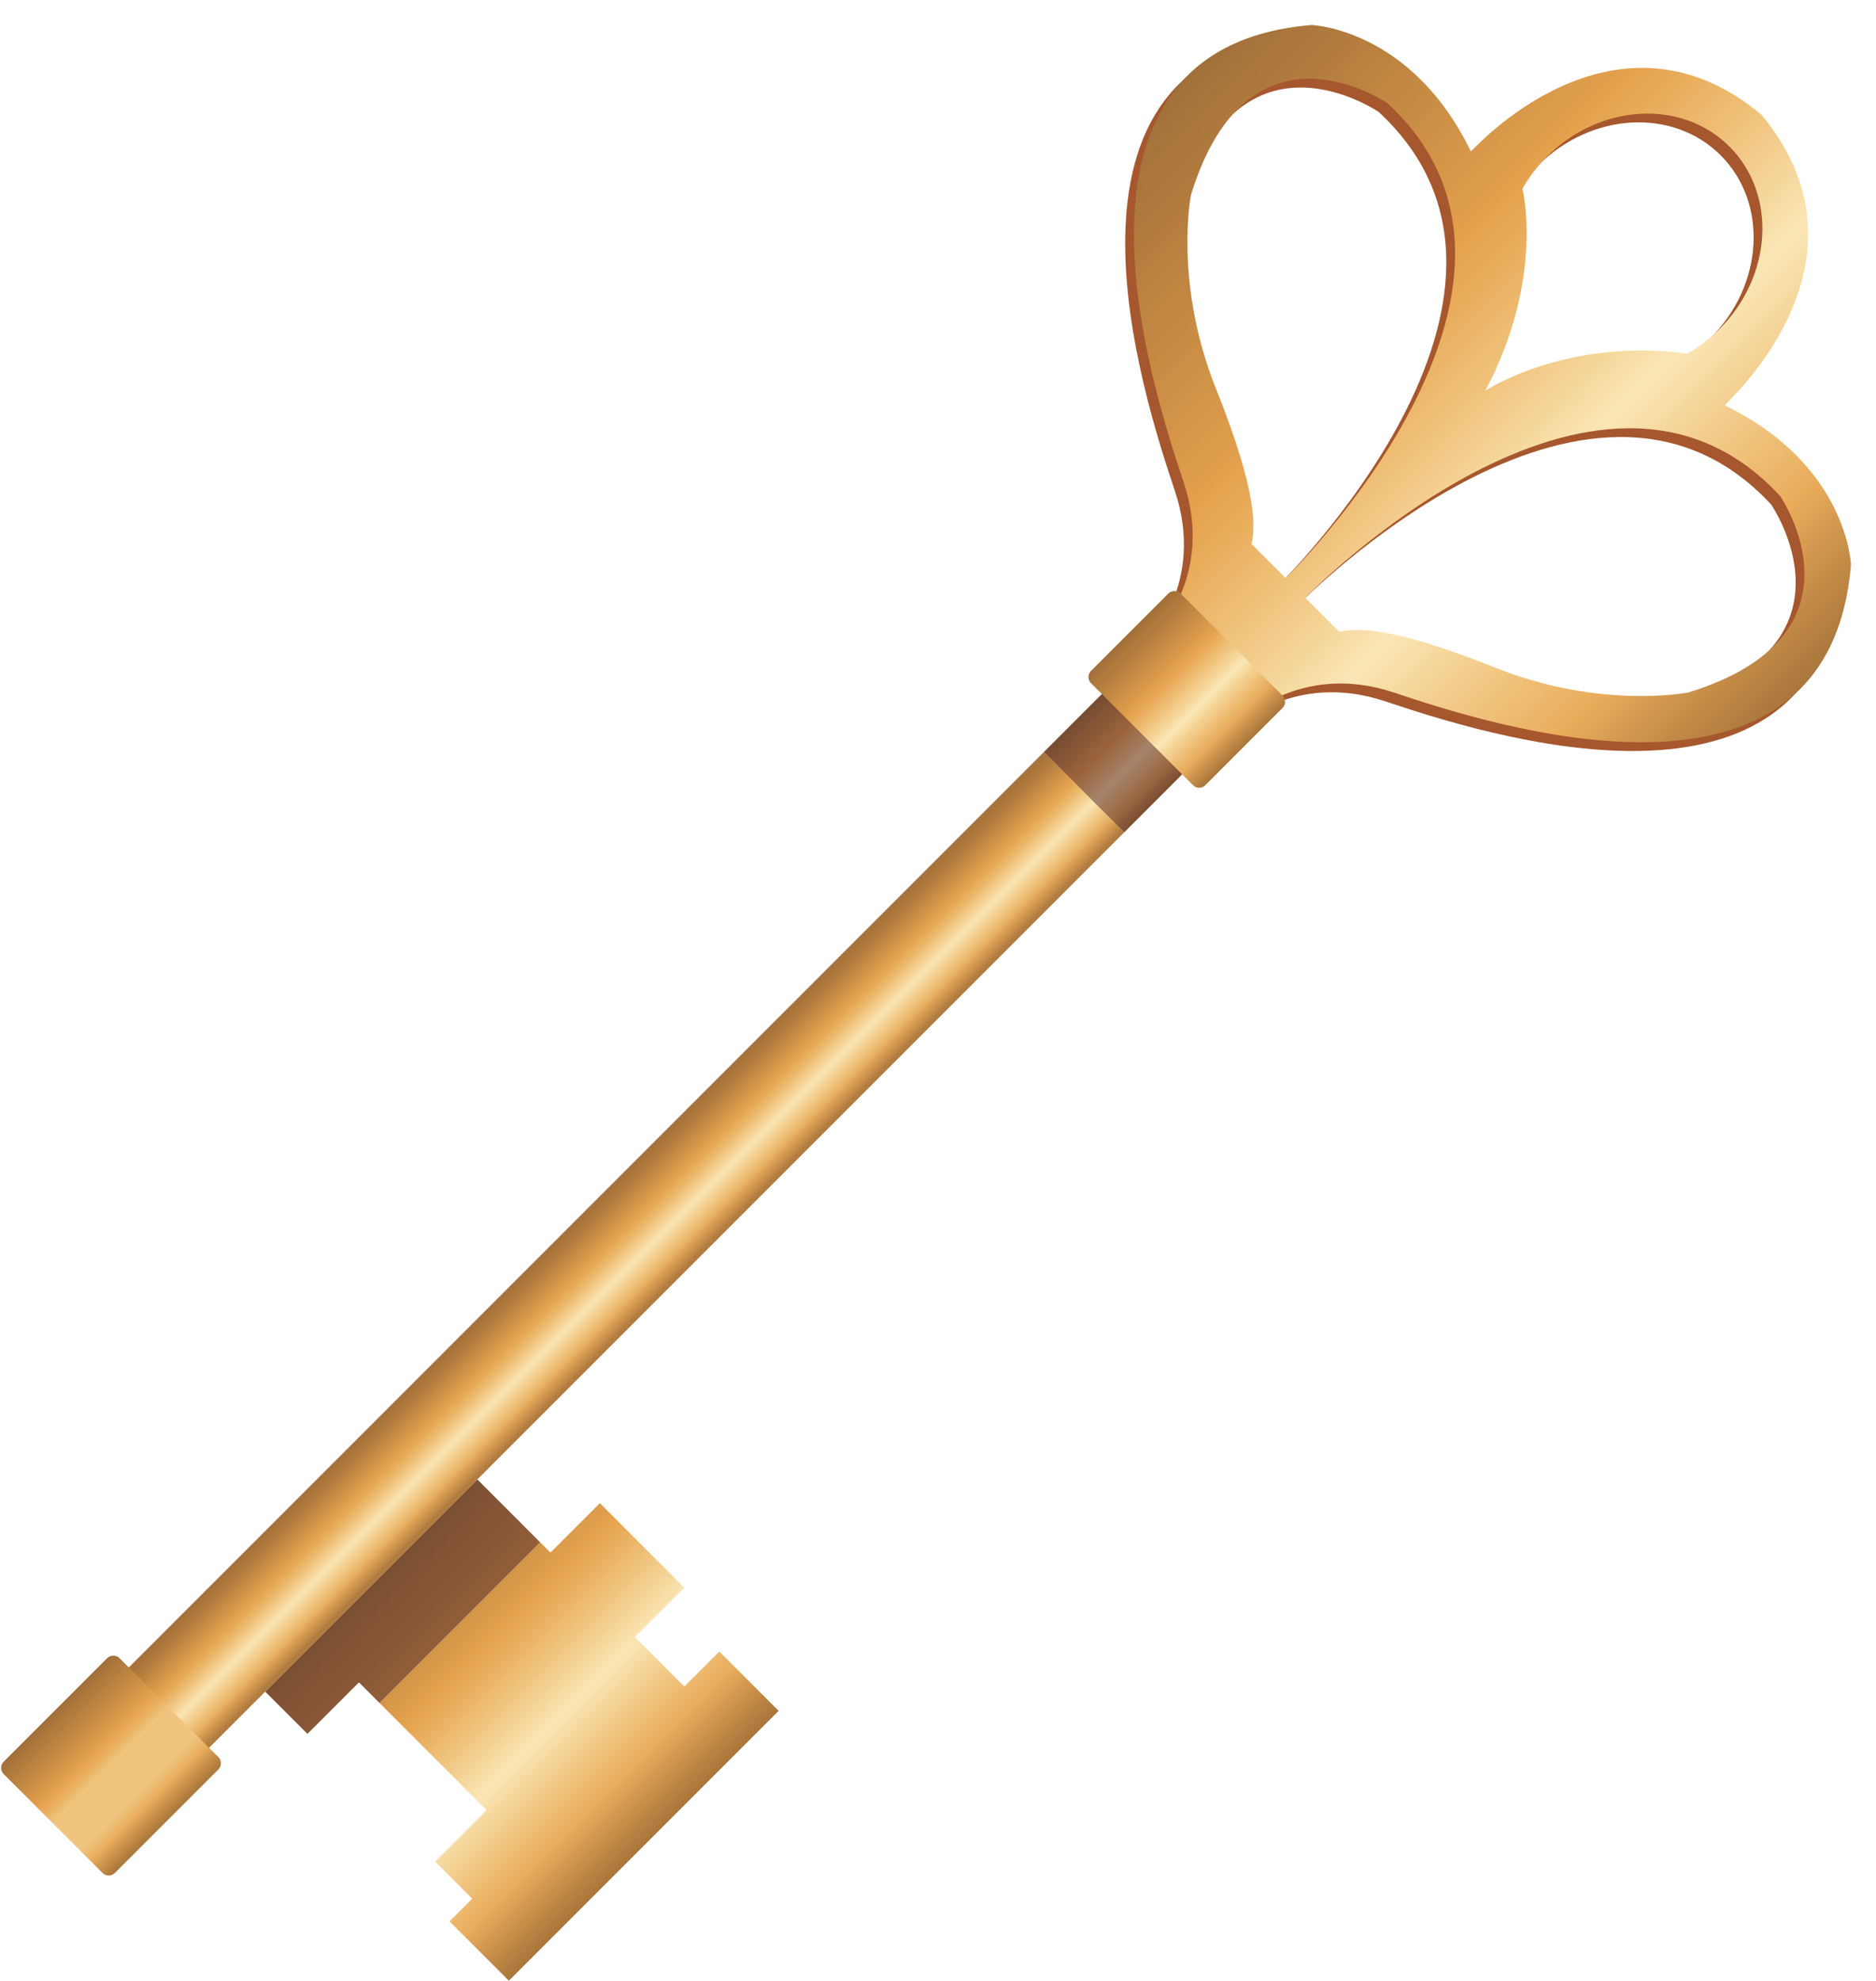
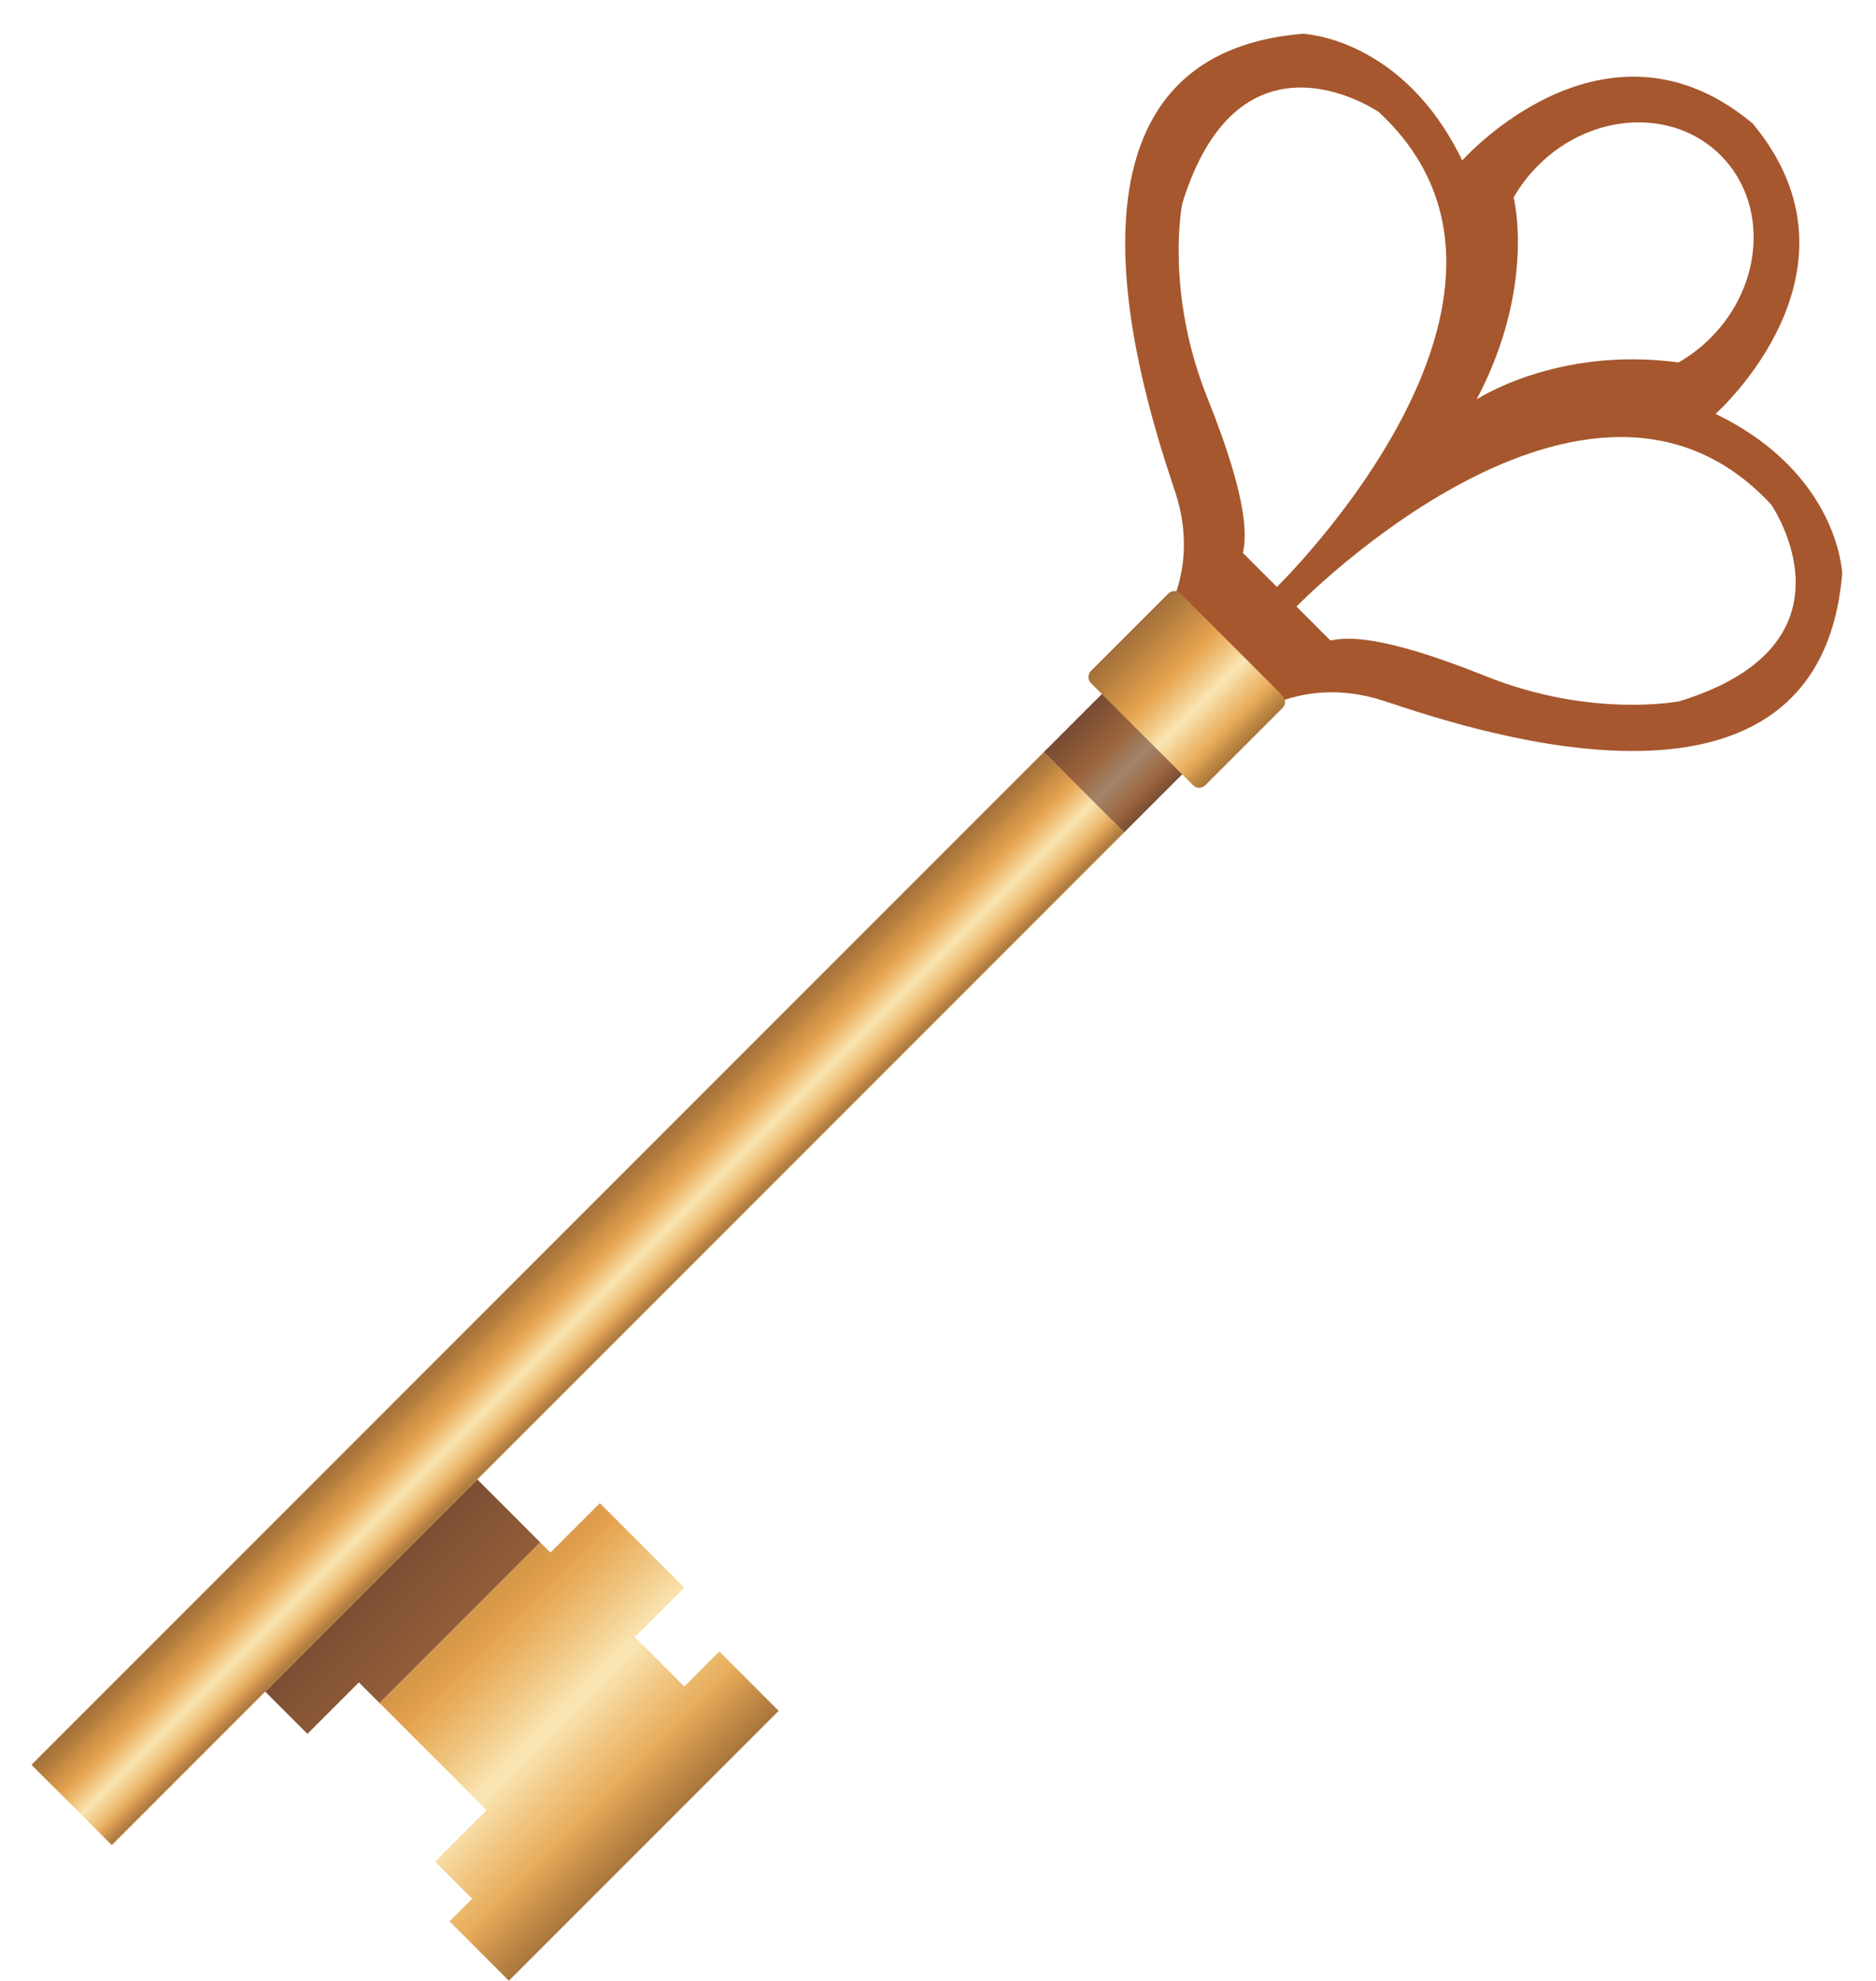
<svg xmlns="http://www.w3.org/2000/svg" xmlns:xlink="http://www.w3.org/1999/xlink" height="339.2" preserveAspectRatio="xMidYMid meet" version="1.0" viewBox="54.0 40.9 321.3 339.2" width="321.3" zoomAndPan="magnify">
  <defs>
    <clipPath id="a">
      <path d="M 248 45 L 372 45 L 372 168 L 248 168 Z M 248 45" />
    </clipPath>
    <clipPath id="b">
      <path d="M 343.16 159.453 C 343.16 159.453 328.156 162.461 309.906 155.141 C 291.656 147.824 286.012 148.531 283.367 149.059 L 277.547 143.242 C 277.547 143.242 327.453 91.922 358.848 125.781 C 358.848 125.781 375.27 149.566 343.16 159.453 Z M 314.742 73.211 C 315.852 71.262 317.25 69.41 318.934 67.727 C 328.047 58.613 342.047 57.836 350.199 65.992 C 358.355 74.148 357.578 88.148 348.469 97.258 C 346.781 98.941 344.93 100.34 342.98 101.449 C 322.18 98.641 308.402 107.789 308.402 107.789 C 318.633 88.391 314.742 73.211 314.742 73.211 Z M 274.191 139.887 L 268.371 134.066 C 268.898 131.422 269.605 125.777 262.289 107.527 C 254.973 89.277 257.977 74.27 257.977 74.27 C 267.863 42.164 291.648 58.586 291.648 58.586 C 325.512 89.977 274.191 139.887 274.191 139.887 Z M 371.012 137.594 C 371.012 137.594 370.48 120.488 349.316 110.258 C 349.316 110.258 376.828 85.922 355.664 60.527 C 330.27 39.363 305.934 66.875 305.934 66.875 C 295.707 45.711 278.602 45.184 278.602 45.184 C 232.043 49.062 251.441 107.613 256.73 123.484 C 262.023 139.355 251.973 149.406 251.973 149.406 L 260.965 155.227 L 266.785 164.223 C 266.785 164.223 276.836 154.172 292.711 159.461 C 308.582 164.75 367.129 184.148 371.012 137.594 Z M 371.012 137.594" />
    </clipPath>
    <clipPath id="c">
      <path d="M 343.16 159.453 C 343.16 159.453 328.156 162.461 309.906 155.141 C 291.656 147.824 286.012 148.531 283.367 149.059 L 277.547 143.242 C 277.547 143.242 327.453 91.922 358.848 125.781 C 358.848 125.781 375.27 149.566 343.16 159.453 Z M 314.742 73.211 C 315.852 71.262 317.25 69.41 318.934 67.727 C 328.047 58.613 342.047 57.836 350.199 65.992 C 358.355 74.148 357.578 88.148 348.469 97.258 C 346.781 98.941 344.93 100.34 342.98 101.449 C 322.18 98.641 308.402 107.789 308.402 107.789 C 318.633 88.391 314.742 73.211 314.742 73.211 Z M 274.191 139.887 L 268.371 134.066 C 268.898 131.422 269.605 125.777 262.289 107.527 C 254.973 89.277 257.977 74.27 257.977 74.27 C 267.863 42.164 291.648 58.586 291.648 58.586 C 325.512 89.977 274.191 139.887 274.191 139.887 Z M 371.012 137.594 C 371.012 137.594 370.48 120.488 349.316 110.258 C 349.316 110.258 376.828 85.922 355.664 60.527 C 330.27 39.363 305.934 66.875 305.934 66.875 C 295.707 45.711 278.602 45.184 278.602 45.184 C 232.043 49.062 251.441 107.613 256.73 123.484 C 262.023 139.355 251.973 149.406 251.973 149.406 L 260.965 155.227 L 266.785 164.223 C 266.785 164.223 276.836 154.172 292.711 159.461 C 308.582 164.75 367.129 184.148 371.012 137.594" />
    </clipPath>
    <clipPath id="e">
      <path d="M 118 294 L 188 294 L 188 381 L 118 381 Z M 118 294" />
    </clipPath>
    <clipPath id="f">
      <path d="M 141.156 380.016 L 130.988 369.852 L 134.871 365.973 L 128.523 359.621 L 137.34 350.805 L 118.996 332.465 L 146.512 304.953 L 135.754 294.195 L 148.273 306.715 L 156.738 298.254 L 171.199 312.715 L 162.734 321.18 L 171.199 329.645 L 177.195 323.648 L 187.359 333.812 L 141.156 380.016" />
    </clipPath>
    <clipPath id="g">
      <path d="M 141.156 380.016 L 130.988 369.852 L 134.871 365.973 L 128.523 359.621 L 137.34 350.805 L 118.996 332.465 L 146.512 304.953 L 135.754 294.195 L 148.273 306.715 L 156.738 298.254 L 171.199 312.715 L 162.734 321.18 L 171.199 329.645 L 177.195 323.648 L 187.359 333.812 L 141.156 380.016" />
    </clipPath>
    <clipPath id="i">
      <path d="M 99 294 L 147 294 L 147 338 L 99 338 Z M 99 294" />
    </clipPath>
    <clipPath id="j">
      <path d="M 106.656 337.754 L 99.422 330.523 L 135.754 294.195 L 146.512 304.953 L 118.996 332.465 L 115.473 328.938 L 106.656 337.754" />
    </clipPath>
    <clipPath id="k">
      <path d="M 106.656 337.754 L 99.422 330.523 L 135.754 294.195 L 146.512 304.953 L 118.996 332.465 L 115.473 328.938 L 106.656 337.754" />
    </clipPath>
    <clipPath id="m">
      <path d="M 59 148 L 268 148 L 268 357 L 59 357 Z M 59 148" />
    </clipPath>
    <clipPath id="n">
      <path d="M 73.145 356.801 L 59.391 343.047 L 254.086 148.352 L 267.844 162.105 L 135.754 294.195 L 99.422 330.523 L 73.145 356.801 M 248.602 153.836 L 232.789 169.648 L 246.547 183.402 L 262.355 167.59 L 248.602 153.836" />
    </clipPath>
    <clipPath id="o">
      <path d="M 73.145 356.801 L 59.391 343.047 L 254.086 148.352 L 267.844 162.105 L 135.754 294.195 L 99.422 330.523 L 73.145 356.801 M 248.602 153.836 L 232.789 169.648 L 246.547 183.402 L 262.355 167.59 L 248.602 153.836" />
    </clipPath>
    <clipPath id="q">
      <path d="M 232 153 L 263 153 L 263 184 L 232 184 Z M 232 153" />
    </clipPath>
    <clipPath id="r">
      <path d="M 246.547 183.402 L 232.789 169.648 L 248.602 153.836 L 262.355 167.59 L 246.547 183.402" />
    </clipPath>
    <clipPath id="s">
      <path d="M 246.547 183.402 L 232.789 169.648 L 248.602 153.836 L 262.355 167.59 L 246.547 183.402" />
    </clipPath>
    <clipPath id="u">
      <path d="M 240 142 L 275 142 L 275 176 L 240 176 Z M 240 142" />
    </clipPath>
    <clipPath id="v">
      <path d="M 260.434 175.332 C 259.852 175.918 258.902 175.918 258.32 175.332 L 240.859 157.871 C 240.273 157.289 240.273 156.34 240.859 155.758 L 254.086 142.531 C 254.672 141.945 255.617 141.945 256.203 142.531 L 273.66 159.988 C 274.246 160.574 274.246 161.52 273.66 162.105 Z M 260.434 175.332" />
    </clipPath>
    <clipPath id="w">
      <path d="M 260.434 175.332 C 259.852 175.918 258.902 175.918 258.32 175.332 L 240.859 157.871 C 240.273 157.289 240.273 156.34 240.859 155.758 L 254.086 142.531 C 254.672 141.945 255.617 141.945 256.203 142.531 L 273.66 159.988 C 274.246 160.574 274.246 161.52 273.66 162.105 L 260.434 175.332" />
    </clipPath>
    <clipPath id="y">
-       <path d="M 54 324 L 92 324 L 92 362 L 54 362 Z M 54 324" />
-     </clipPath>
+       </clipPath>
    <clipPath id="z">
      <path d="M 73.676 361.562 C 73.094 362.148 72.145 362.148 71.559 361.562 L 54.629 344.633 C 54.043 344.047 54.047 343.102 54.629 342.516 L 72.352 324.793 C 72.938 324.211 73.887 324.211 74.469 324.793 L 91.398 341.723 C 91.984 342.309 91.984 343.254 91.398 343.84 Z M 73.676 361.562" />
    </clipPath>
    <clipPath id="A">
      <path d="M 73.676 361.562 C 73.094 362.148 72.145 362.148 71.559 361.562 L 54.629 344.633 C 54.043 344.047 54.047 343.102 54.629 342.516 L 72.352 324.793 C 72.938 324.211 73.887 324.211 74.469 324.793 L 91.398 341.723 C 91.984 342.309 91.984 343.254 91.398 343.84 L 73.676 361.562" />
    </clipPath>
    <linearGradient gradientTransform="scale(148.466) rotate(45 .402 2.263)" gradientUnits="userSpaceOnUse" id="d" x1="-.19" x2="1.19" xlink:actuate="onLoad" xlink:show="other" xlink:type="simple" y1="0" y2="0">
      <stop offset="0" stop-color="#a17039" />
      <stop offset=".125" stop-color="#a17039" />
      <stop offset=".141" stop-color="#a1703a" />
      <stop offset=".145" stop-color="#a2713a" />
      <stop offset=".148" stop-color="#a3723a" />
      <stop offset=".152" stop-color="#a4723a" />
      <stop offset=".156" stop-color="#a5733b" />
      <stop offset=".16" stop-color="#a6743b" />
      <stop offset=".164" stop-color="#a7743b" />
      <stop offset=".168" stop-color="#a8753b" />
      <stop offset=".172" stop-color="#a9763b" />
      <stop offset=".176" stop-color="#aa763c" />
      <stop offset=".18" stop-color="#ab773c" />
      <stop offset=".184" stop-color="#ac783c" />
      <stop offset=".188" stop-color="#ad783c" />
      <stop offset=".191" stop-color="#ae793d" />
      <stop offset=".195" stop-color="#af7a3d" />
      <stop offset=".199" stop-color="#b07a3d" />
      <stop offset=".203" stop-color="#b17b3e" />
      <stop offset=".207" stop-color="#b27c3e" />
      <stop offset=".211" stop-color="#b37c3e" />
      <stop offset=".215" stop-color="#b47d3e" />
      <stop offset=".219" stop-color="#b57e3f" />
      <stop offset=".223" stop-color="#b67f3f" />
      <stop offset=".227" stop-color="#b77f3f" />
      <stop offset=".23" stop-color="#b8803f" />
      <stop offset=".234" stop-color="#b98140" />
      <stop offset=".238" stop-color="#ba8140" />
      <stop offset=".242" stop-color="#bb8240" />
      <stop offset=".246" stop-color="#bc8340" />
      <stop offset=".25" stop-color="#bd8441" />
      <stop offset=".254" stop-color="#be8441" />
      <stop offset=".258" stop-color="#bf8541" />
      <stop offset=".262" stop-color="#c08642" />
      <stop offset=".266" stop-color="#c18642" />
      <stop offset=".27" stop-color="#c28742" />
      <stop offset=".273" stop-color="#c38843" />
      <stop offset=".277" stop-color="#c48943" />
      <stop offset=".281" stop-color="#c58943" />
      <stop offset=".285" stop-color="#c68a43" />
      <stop offset=".289" stop-color="#c78b44" />
      <stop offset=".293" stop-color="#c88c44" />
      <stop offset=".297" stop-color="#c98c44" />
      <stop offset=".301" stop-color="#ca8d45" />
      <stop offset=".305" stop-color="#cb8e45" />
      <stop offset=".309" stop-color="#cc8f45" />
      <stop offset=".313" stop-color="#cd9046" />
      <stop offset=".316" stop-color="#ce9046" />
      <stop offset=".32" stop-color="#cf9146" />
      <stop offset=".324" stop-color="#d09247" />
      <stop offset=".328" stop-color="#d19347" />
      <stop offset=".332" stop-color="#d29447" />
      <stop offset=".336" stop-color="#d39448" />
      <stop offset=".34" stop-color="#d49548" />
      <stop offset=".344" stop-color="#d59648" />
      <stop offset=".348" stop-color="#d69749" />
      <stop offset=".352" stop-color="#d79849" />
      <stop offset=".355" stop-color="#d99849" />
      <stop offset=".359" stop-color="#da994a" />
      <stop offset=".363" stop-color="#db9a4a" />
      <stop offset=".367" stop-color="#dc9b4a" />
      <stop offset=".371" stop-color="#dd9c4b" />
      <stop offset=".375" stop-color="#de9d4b" />
      <stop offset=".379" stop-color="#df9d4c" />
      <stop offset=".383" stop-color="#e09e4c" />
      <stop offset=".387" stop-color="#e19f4c" />
      <stop offset=".391" stop-color="#e2a04d" />
      <stop offset=".395" stop-color="#e3a14d" />
      <stop offset=".398" stop-color="#e4a24d" />
      <stop offset=".402" stop-color="#e5a34f" />
      <stop offset=".406" stop-color="#e6a450" />
      <stop offset=".41" stop-color="#e6a551" />
      <stop offset=".414" stop-color="#e7a653" />
      <stop offset=".418" stop-color="#e7a855" />
      <stop offset=".422" stop-color="#e8a957" />
      <stop offset=".426" stop-color="#e8aa59" />
      <stop offset=".43" stop-color="#e8ac5a" />
      <stop offset=".434" stop-color="#e9ad5c" />
      <stop offset=".438" stop-color="#e9ae5e" />
      <stop offset=".441" stop-color="#eab060" />
      <stop offset=".445" stop-color="#eab162" />
      <stop offset=".449" stop-color="#eab264" />
      <stop offset=".453" stop-color="#ebb466" />
      <stop offset=".457" stop-color="#ebb568" />
      <stop offset=".461" stop-color="#ecb66a" />
      <stop offset=".465" stop-color="#ecb86c" />
      <stop offset=".469" stop-color="#ecb96e" />
      <stop offset=".473" stop-color="#edba70" />
      <stop offset=".477" stop-color="#edbc72" />
      <stop offset=".48" stop-color="#eebd74" />
      <stop offset=".484" stop-color="#eebe76" />
      <stop offset=".488" stop-color="#efc078" />
      <stop offset=".492" stop-color="#efc17b" />
      <stop offset=".496" stop-color="#efc37d" />
      <stop offset=".5" stop-color="#f0c47f" />
      <stop offset=".504" stop-color="#f0c681" />
      <stop offset=".508" stop-color="#f1c783" />
      <stop offset=".512" stop-color="#f1c885" />
      <stop offset=".516" stop-color="#f2ca88" />
      <stop offset=".52" stop-color="#f2cb8a" />
      <stop offset=".523" stop-color="#f2cd8c" />
      <stop offset=".527" stop-color="#f3ce8e" />
      <stop offset=".531" stop-color="#f3d091" />
      <stop offset=".535" stop-color="#f4d193" />
      <stop offset=".539" stop-color="#f4d395" />
      <stop offset=".543" stop-color="#f5d498" />
      <stop offset=".547" stop-color="#f5d69a" />
      <stop offset=".551" stop-color="#f5d79c" />
      <stop offset=".555" stop-color="#f6d99f" />
      <stop offset=".559" stop-color="#f6daa1" />
      <stop offset=".563" stop-color="#f7dca4" />
      <stop offset=".566" stop-color="#f7dda6" />
      <stop offset=".57" stop-color="#f8dfa9" />
      <stop offset=".574" stop-color="#f8e0ab" />
      <stop offset=".578" stop-color="#f9e2ad" />
      <stop offset=".582" stop-color="#f9e3b0" />
      <stop offset=".586" stop-color="#f9e5b3" />
      <stop offset=".594" stop-color="#fae5b3" />
      <stop offset=".598" stop-color="#f9e3b0" />
      <stop offset=".602" stop-color="#f9e2ae" />
      <stop offset=".605" stop-color="#f8e0ab" />
      <stop offset=".609" stop-color="#f8dfa9" />
      <stop offset=".613" stop-color="#f7dda6" />
      <stop offset=".617" stop-color="#f7dca4" />
      <stop offset=".621" stop-color="#f6daa2" />
      <stop offset=".625" stop-color="#f6d99f" />
      <stop offset=".629" stop-color="#f6d79d" />
      <stop offset=".633" stop-color="#f5d69a" />
      <stop offset=".637" stop-color="#f5d498" />
      <stop offset=".641" stop-color="#f4d396" />
      <stop offset=".645" stop-color="#f4d193" />
      <stop offset=".648" stop-color="#f3d091" />
      <stop offset=".652" stop-color="#f3ce8f" />
      <stop offset=".656" stop-color="#f2cd8c" />
      <stop offset=".66" stop-color="#f2cb8a" />
      <stop offset=".664" stop-color="#f2ca88" />
      <stop offset=".668" stop-color="#f1c986" />
      <stop offset=".672" stop-color="#f1c783" />
      <stop offset=".676" stop-color="#f0c681" />
      <stop offset=".68" stop-color="#f0c47f" />
      <stop offset=".684" stop-color="#efc37d" />
      <stop offset=".688" stop-color="#efc17b" />
      <stop offset=".691" stop-color="#efc079" />
      <stop offset=".695" stop-color="#eebf76" />
      <stop offset=".699" stop-color="#eebd74" />
      <stop offset=".703" stop-color="#edbc72" />
      <stop offset=".707" stop-color="#edba70" />
      <stop offset=".711" stop-color="#ecb96e" />
      <stop offset=".715" stop-color="#ecb86c" />
      <stop offset=".719" stop-color="#ecb66a" />
      <stop offset=".723" stop-color="#ebb568" />
      <stop offset=".727" stop-color="#ebb466" />
      <stop offset=".73" stop-color="#eab264" />
      <stop offset=".734" stop-color="#eab162" />
      <stop offset=".738" stop-color="#eab060" />
      <stop offset=".742" stop-color="#e9ae5e" />
      <stop offset=".746" stop-color="#e9ad5c" />
      <stop offset=".75" stop-color="#e8ab5b" />
      <stop offset=".754" stop-color="#e6a959" />
      <stop offset=".758" stop-color="#e3a758" />
      <stop offset=".762" stop-color="#e1a557" />
      <stop offset=".766" stop-color="#dfa355" />
      <stop offset=".77" stop-color="#dca154" />
      <stop offset=".773" stop-color="#da9f53" />
      <stop offset=".777" stop-color="#d89d51" />
      <stop offset=".781" stop-color="#d59b50" />
      <stop offset=".785" stop-color="#d3994f" />
      <stop offset=".789" stop-color="#d1974e" />
      <stop offset=".793" stop-color="#ce954d" />
      <stop offset=".797" stop-color="#cc934c" />
      <stop offset=".801" stop-color="#ca914a" />
      <stop offset=".805" stop-color="#c88f49" />
      <stop offset=".809" stop-color="#c68d48" />
      <stop offset=".813" stop-color="#c38b47" />
      <stop offset=".816" stop-color="#c18946" />
      <stop offset=".82" stop-color="#bf8845" />
      <stop offset=".824" stop-color="#bd8644" />
      <stop offset=".828" stop-color="#bb8443" />
      <stop offset=".832" stop-color="#b98242" />
      <stop offset=".836" stop-color="#b68141" />
      <stop offset=".84" stop-color="#b47f40" />
      <stop offset=".844" stop-color="#b27d3f" />
      <stop offset=".848" stop-color="#b07b3f" />
      <stop offset=".852" stop-color="#ae7a3e" />
      <stop offset=".855" stop-color="#ac783d" />
      <stop offset=".859" stop-color="#aa773c" />
      <stop offset=".863" stop-color="#a9763c" />
      <stop offset=".867" stop-color="#a8753b" />
      <stop offset=".875" stop-color="#a8753b" />
      <stop offset="1" stop-color="#a8753b" />
    </linearGradient>
    <linearGradient gradientTransform="rotate(45 -312.475 295.227) scale(68.246)" gradientUnits="userSpaceOnUse" id="h" x1="-.119" x2="1.479" xlink:actuate="onLoad" xlink:show="other" xlink:type="simple" y1="0" y2="0">
      <stop offset="0" stop-color="#a17039" />
      <stop offset=".063" stop-color="#a17039" />
      <stop offset=".07" stop-color="#a17039" />
      <stop offset=".074" stop-color="#a1703a" />
      <stop offset=".078" stop-color="#a2713a" />
      <stop offset=".082" stop-color="#a3723a" />
      <stop offset=".086" stop-color="#a4723a" />
      <stop offset=".09" stop-color="#a5733a" />
      <stop offset=".094" stop-color="#a6743b" />
      <stop offset=".098" stop-color="#a7743b" />
      <stop offset=".102" stop-color="#a8753b" />
      <stop offset=".105" stop-color="#a9763c" />
      <stop offset=".109" stop-color="#aa773c" />
      <stop offset=".113" stop-color="#ac783c" />
      <stop offset=".117" stop-color="#ad783c" />
      <stop offset=".121" stop-color="#ae793d" />
      <stop offset=".125" stop-color="#af7a3d" />
      <stop offset=".129" stop-color="#b07b3d" />
      <stop offset=".133" stop-color="#b17b3e" />
      <stop offset=".137" stop-color="#b27c3e" />
      <stop offset=".141" stop-color="#b37d3e" />
      <stop offset=".145" stop-color="#b57e3f" />
      <stop offset=".148" stop-color="#b67f3f" />
      <stop offset=".152" stop-color="#b77f3f" />
      <stop offset=".156" stop-color="#b88040" />
      <stop offset=".16" stop-color="#b98140" />
      <stop offset=".164" stop-color="#ba8240" />
      <stop offset=".168" stop-color="#bb8340" />
      <stop offset=".172" stop-color="#bd8441" />
      <stop offset=".176" stop-color="#be8441" />
      <stop offset=".18" stop-color="#bf8541" />
      <stop offset=".184" stop-color="#c08642" />
      <stop offset=".188" stop-color="#c18742" />
      <stop offset=".191" stop-color="#c38843" />
      <stop offset=".195" stop-color="#c48943" />
      <stop offset=".199" stop-color="#c58a43" />
      <stop offset=".203" stop-color="#c68a44" />
      <stop offset=".207" stop-color="#c78b44" />
      <stop offset=".211" stop-color="#c88c44" />
      <stop offset=".215" stop-color="#ca8d45" />
      <stop offset=".219" stop-color="#cb8e45" />
      <stop offset=".223" stop-color="#cc8f45" />
      <stop offset=".227" stop-color="#cd9046" />
      <stop offset=".23" stop-color="#ce9146" />
      <stop offset=".234" stop-color="#d09247" />
      <stop offset=".238" stop-color="#d19347" />
      <stop offset=".242" stop-color="#d29347" />
      <stop offset=".246" stop-color="#d39448" />
      <stop offset=".25" stop-color="#d59548" />
      <stop offset=".254" stop-color="#d69649" />
      <stop offset=".258" stop-color="#d79749" />
      <stop offset=".262" stop-color="#d89849" />
      <stop offset=".266" stop-color="#d9994a" />
      <stop offset=".27" stop-color="#db9a4a" />
      <stop offset=".273" stop-color="#dc9b4b" />
      <stop offset=".277" stop-color="#dd9c4b" />
      <stop offset=".281" stop-color="#de9d4b" />
      <stop offset=".285" stop-color="#e09e4c" />
      <stop offset=".289" stop-color="#e19f4c" />
      <stop offset=".293" stop-color="#e2a04d" />
      <stop offset=".297" stop-color="#e3a14d" />
      <stop offset=".301" stop-color="#e5a24e" />
      <stop offset=".305" stop-color="#e6a34f" />
      <stop offset=".309" stop-color="#e6a551" />
      <stop offset=".313" stop-color="#e7a653" />
      <stop offset=".316" stop-color="#e7a855" />
      <stop offset=".32" stop-color="#e8a957" />
      <stop offset=".324" stop-color="#e8ab59" />
      <stop offset=".328" stop-color="#e9ac5b" />
      <stop offset=".332" stop-color="#e9ae5d" />
      <stop offset=".336" stop-color="#e9af60" />
      <stop offset=".34" stop-color="#eab162" />
      <stop offset=".344" stop-color="#eab264" />
      <stop offset=".348" stop-color="#ebb466" />
      <stop offset=".352" stop-color="#ebb569" />
      <stop offset=".355" stop-color="#ecb76b" />
      <stop offset=".359" stop-color="#ecb96d" />
      <stop offset=".363" stop-color="#edba70" />
      <stop offset=".367" stop-color="#edbc72" />
      <stop offset=".371" stop-color="#eebd75" />
      <stop offset=".375" stop-color="#eebf77" />
      <stop offset=".379" stop-color="#efc179" />
      <stop offset=".383" stop-color="#efc27c" />
      <stop offset=".387" stop-color="#f0c47e" />
      <stop offset=".391" stop-color="#f0c581" />
      <stop offset=".395" stop-color="#f1c783" />
      <stop offset=".398" stop-color="#f1c986" />
      <stop offset=".402" stop-color="#f2ca89" />
      <stop offset=".406" stop-color="#f2cc8b" />
      <stop offset=".41" stop-color="#f3ce8e" />
      <stop offset=".414" stop-color="#f3d090" />
      <stop offset=".418" stop-color="#f4d193" />
      <stop offset=".422" stop-color="#f4d396" />
      <stop offset=".426" stop-color="#f5d599" />
      <stop offset=".43" stop-color="#f5d69b" />
      <stop offset=".434" stop-color="#f6d89e" />
      <stop offset=".438" stop-color="#f6daa1" />
      <stop offset=".441" stop-color="#f7dca4" />
      <stop offset=".445" stop-color="#f7dda7" />
      <stop offset=".449" stop-color="#f8dfa9" />
      <stop offset=".453" stop-color="#f8e1ac" />
      <stop offset=".457" stop-color="#f9e3af" />
      <stop offset=".461" stop-color="#f9e4b2" />
      <stop offset=".469" stop-color="#f9e5b2" />
      <stop offset=".473" stop-color="#f9e3b0" />
      <stop offset=".477" stop-color="#f8e1ad" />
      <stop offset=".48" stop-color="#f8dfaa" />
      <stop offset=".484" stop-color="#f7dea7" />
      <stop offset=".488" stop-color="#f7dca4" />
      <stop offset=".492" stop-color="#f6daa1" />
      <stop offset=".496" stop-color="#f6d89f" />
      <stop offset=".5" stop-color="#f5d79c" />
      <stop offset=".504" stop-color="#f5d599" />
      <stop offset=".508" stop-color="#f4d396" />
      <stop offset=".512" stop-color="#f4d194" />
      <stop offset=".516" stop-color="#f3d091" />
      <stop offset=".52" stop-color="#f3ce8e" />
      <stop offset=".523" stop-color="#f2cc8c" />
      <stop offset=".527" stop-color="#f2cb89" />
      <stop offset=".531" stop-color="#f1c986" />
      <stop offset=".535" stop-color="#f1c784" />
      <stop offset=".539" stop-color="#f0c681" />
      <stop offset=".543" stop-color="#f0c47f" />
      <stop offset=".547" stop-color="#efc27c" />
      <stop offset=".551" stop-color="#efc17a" />
      <stop offset=".555" stop-color="#eebf77" />
      <stop offset=".559" stop-color="#eebe75" />
      <stop offset=".563" stop-color="#edbc72" />
      <stop offset=".566" stop-color="#edba70" />
      <stop offset=".57" stop-color="#ecb96e" />
      <stop offset=".574" stop-color="#ecb76b" />
      <stop offset=".578" stop-color="#ebb669" />
      <stop offset=".582" stop-color="#ebb467" />
      <stop offset=".586" stop-color="#eab264" />
      <stop offset=".59" stop-color="#eab162" />
      <stop offset=".594" stop-color="#e9af60" />
      <stop offset=".598" stop-color="#e9ae5e" />
      <stop offset=".602" stop-color="#e9ac5b" />
      <stop offset=".605" stop-color="#e6aa5a" />
      <stop offset=".609" stop-color="#e4a758" />
      <stop offset=".613" stop-color="#e1a557" />
      <stop offset=".617" stop-color="#dea355" />
      <stop offset=".621" stop-color="#dca054" />
      <stop offset=".625" stop-color="#d99e52" />
      <stop offset=".629" stop-color="#d69b51" />
      <stop offset=".633" stop-color="#d3994f" />
      <stop offset=".637" stop-color="#d1974e" />
      <stop offset=".641" stop-color="#ce954d" />
      <stop offset=".645" stop-color="#cc924b" />
      <stop offset=".648" stop-color="#c9904a" />
      <stop offset=".652" stop-color="#c68e49" />
      <stop offset=".656" stop-color="#c48c48" />
      <stop offset=".66" stop-color="#c18a46" />
      <stop offset=".664" stop-color="#bf8845" />
      <stop offset=".668" stop-color="#bc8544" />
      <stop offset=".672" stop-color="#ba8343" />
      <stop offset=".676" stop-color="#b78142" />
      <stop offset=".68" stop-color="#b57f41" />
      <stop offset=".684" stop-color="#b37d40" />
      <stop offset=".688" stop-color="#b07b3f" />
      <stop offset=".691" stop-color="#ae7a3e" />
      <stop offset=".695" stop-color="#ab783d" />
      <stop offset=".699" stop-color="#aa763c" />
      <stop offset=".703" stop-color="#a8753b" />
      <stop offset=".719" stop-color="#a8753b" />
      <stop offset=".75" stop-color="#a8753b" />
      <stop offset="1" stop-color="#a8753b" />
    </linearGradient>
    <linearGradient gradientTransform="rotate(45 -312.475 295.227) scale(68.246)" gradientUnits="userSpaceOnUse" id="l" x1="-.322" x2=".618" xlink:actuate="onLoad" xlink:show="other" xlink:type="simple" y1="0" y2="0">
      <stop offset="0" stop-color="#774c32" />
      <stop offset=".25" stop-color="#774c32" />
      <stop offset=".313" stop-color="#774c32" />
      <stop offset=".344" stop-color="#774c32" />
      <stop offset=".348" stop-color="#774c32" />
      <stop offset=".352" stop-color="#774c32" />
      <stop offset=".355" stop-color="#784c32" />
      <stop offset=".359" stop-color="#784d32" />
      <stop offset=".363" stop-color="#784d32" />
      <stop offset=".367" stop-color="#794d32" />
      <stop offset=".371" stop-color="#794d33" />
      <stop offset=".375" stop-color="#794d33" />
      <stop offset=".379" stop-color="#7a4e33" />
      <stop offset=".383" stop-color="#7a4e33" />
      <stop offset=".387" stop-color="#7a4e33" />
      <stop offset=".391" stop-color="#7b4e33" />
      <stop offset=".395" stop-color="#7b4f33" />
      <stop offset=".398" stop-color="#7c4f33" />
      <stop offset=".402" stop-color="#7c4f33" />
      <stop offset=".406" stop-color="#7c4f33" />
      <stop offset=".41" stop-color="#7d4f33" />
      <stop offset=".414" stop-color="#7d5034" />
      <stop offset=".418" stop-color="#7d5034" />
      <stop offset=".422" stop-color="#7e5034" />
      <stop offset=".426" stop-color="#7e5034" />
      <stop offset=".43" stop-color="#7e5134" />
      <stop offset=".434" stop-color="#7f5134" />
      <stop offset=".438" stop-color="#7f5134" />
      <stop offset=".441" stop-color="#7f5134" />
      <stop offset=".445" stop-color="#805134" />
      <stop offset=".449" stop-color="#805234" />
      <stop offset=".453" stop-color="#815234" />
      <stop offset=".457" stop-color="#815235" />
      <stop offset=".461" stop-color="#815235" />
      <stop offset=".465" stop-color="#825335" />
      <stop offset=".469" stop-color="#825335" />
      <stop offset=".473" stop-color="#825335" />
      <stop offset=".477" stop-color="#835335" />
      <stop offset=".48" stop-color="#835435" />
      <stop offset=".484" stop-color="#835435" />
      <stop offset=".488" stop-color="#845435" />
      <stop offset=".492" stop-color="#845435" />
      <stop offset=".496" stop-color="#855536" />
      <stop offset=".5" stop-color="#855536" />
      <stop offset=".504" stop-color="#855536" />
      <stop offset=".508" stop-color="#865536" />
      <stop offset=".512" stop-color="#865536" />
      <stop offset=".516" stop-color="#865636" />
      <stop offset=".52" stop-color="#875636" />
      <stop offset=".523" stop-color="#875636" />
      <stop offset=".527" stop-color="#875636" />
      <stop offset=".531" stop-color="#885736" />
      <stop offset=".535" stop-color="#885737" />
      <stop offset=".539" stop-color="#895737" />
      <stop offset=".543" stop-color="#895737" />
      <stop offset=".547" stop-color="#895837" />
      <stop offset=".551" stop-color="#8a5837" />
      <stop offset=".555" stop-color="#8a5837" />
      <stop offset=".559" stop-color="#8a5837" />
      <stop offset=".563" stop-color="#8b5937" />
      <stop offset=".566" stop-color="#8b5937" />
      <stop offset=".57" stop-color="#8b5937" />
      <stop offset=".574" stop-color="#8c5938" />
      <stop offset=".578" stop-color="#8c5a38" />
      <stop offset=".582" stop-color="#8d5a38" />
      <stop offset=".586" stop-color="#8d5a38" />
      <stop offset=".59" stop-color="#8d5a38" />
      <stop offset=".594" stop-color="#8e5b38" />
      <stop offset=".598" stop-color="#8e5b38" />
      <stop offset=".602" stop-color="#8e5b38" />
      <stop offset=".605" stop-color="#8f5b38" />
      <stop offset=".609" stop-color="#8f5c39" />
      <stop offset=".613" stop-color="#905c39" />
      <stop offset=".617" stop-color="#905c39" />
      <stop offset=".621" stop-color="#905c39" />
      <stop offset=".625" stop-color="#915d39" />
      <stop offset=".629" stop-color="#915d39" />
      <stop offset=".633" stop-color="#915d39" />
      <stop offset=".637" stop-color="#925d39" />
      <stop offset=".641" stop-color="#925e39" />
      <stop offset=".645" stop-color="#935e3a" />
      <stop offset=".648" stop-color="#935e3a" />
      <stop offset=".652" stop-color="#935f3a" />
      <stop offset=".656" stop-color="#945f3a" />
      <stop offset=".66" stop-color="#945f3a" />
      <stop offset=".664" stop-color="#955f3a" />
      <stop offset=".668" stop-color="#95603a" />
      <stop offset=".672" stop-color="#95603a" />
      <stop offset=".676" stop-color="#96603b" />
      <stop offset=".68" stop-color="#96603b" />
      <stop offset=".684" stop-color="#96613b" />
      <stop offset=".688" stop-color="#97613b" />
      <stop offset=".691" stop-color="#97613b" />
      <stop offset=".695" stop-color="#98613b" />
      <stop offset=".699" stop-color="#98623b" />
      <stop offset=".703" stop-color="#98623b" />
      <stop offset=".707" stop-color="#99623b" />
      <stop offset=".711" stop-color="#99633c" />
      <stop offset=".715" stop-color="#9a633c" />
      <stop offset=".719" stop-color="#9a633c" />
      <stop offset=".723" stop-color="#9a633c" />
      <stop offset=".727" stop-color="#9b643c" />
      <stop offset=".73" stop-color="#9b643c" />
      <stop offset=".734" stop-color="#9b643d" />
      <stop offset=".738" stop-color="#9b653d" />
      <stop offset=".742" stop-color="#9c653e" />
      <stop offset=".746" stop-color="#9c663e" />
      <stop offset=".75" stop-color="#9c663f" />
      <stop offset=".754" stop-color="#9c6640" />
      <stop offset=".758" stop-color="#9c6740" />
      <stop offset=".762" stop-color="#9c6741" />
      <stop offset=".766" stop-color="#9c6841" />
      <stop offset=".77" stop-color="#9c6842" />
      <stop offset=".773" stop-color="#9c6943" />
      <stop offset=".777" stop-color="#9d6943" />
      <stop offset=".781" stop-color="#9d6944" />
      <stop offset=".785" stop-color="#9d6a44" />
      <stop offset=".789" stop-color="#9d6a45" />
      <stop offset=".793" stop-color="#9d6b46" />
      <stop offset=".797" stop-color="#9d6b46" />
      <stop offset=".801" stop-color="#9d6c47" />
      <stop offset=".805" stop-color="#9d6c48" />
      <stop offset=".809" stop-color="#9e6c48" />
      <stop offset=".813" stop-color="#9e6d49" />
      <stop offset=".816" stop-color="#9e6d49" />
      <stop offset=".82" stop-color="#9e6e4a" />
      <stop offset=".824" stop-color="#9e6e4b" />
      <stop offset=".828" stop-color="#9e6f4b" />
      <stop offset=".832" stop-color="#9e6f4c" />
      <stop offset=".836" stop-color="#9e704d" />
      <stop offset=".84" stop-color="#9f704d" />
      <stop offset=".844" stop-color="#9f704e" />
      <stop offset=".848" stop-color="#9f714f" />
      <stop offset=".852" stop-color="#9f714f" />
      <stop offset=".855" stop-color="#9f7250" />
      <stop offset=".859" stop-color="#9f7251" />
      <stop offset=".863" stop-color="#9f7351" />
      <stop offset=".867" stop-color="#9f7352" />
      <stop offset=".871" stop-color="#a07453" />
      <stop offset=".875" stop-color="#a07453" />
      <stop offset=".879" stop-color="#a07554" />
      <stop offset=".883" stop-color="#a07555" />
      <stop offset=".887" stop-color="#a07555" />
      <stop offset=".891" stop-color="#a07656" />
      <stop offset=".895" stop-color="#a07657" />
      <stop offset=".898" stop-color="#a07758" />
      <stop offset=".902" stop-color="#a17758" />
      <stop offset=".906" stop-color="#a17859" />
      <stop offset=".91" stop-color="#a1785a" />
      <stop offset=".914" stop-color="#a1795a" />
      <stop offset=".918" stop-color="#a1795b" />
      <stop offset=".922" stop-color="#a17a5c" />
      <stop offset=".926" stop-color="#a17a5c" />
      <stop offset=".93" stop-color="#a17b5d" />
      <stop offset=".934" stop-color="#a27b5e" />
      <stop offset=".938" stop-color="#a27c5f" />
      <stop offset=".941" stop-color="#a27c5f" />
      <stop offset=".945" stop-color="#a27d60" />
      <stop offset=".949" stop-color="#a27d61" />
      <stop offset=".953" stop-color="#a27d62" />
      <stop offset=".957" stop-color="#a27e62" />
      <stop offset=".961" stop-color="#a37e63" />
      <stop offset=".965" stop-color="#a37f64" />
      <stop offset=".969" stop-color="#a37f65" />
      <stop offset=".973" stop-color="#a38065" />
      <stop offset=".977" stop-color="#a38066" />
      <stop offset=".98" stop-color="#a38167" />
      <stop offset=".984" stop-color="#a38168" />
      <stop offset=".988" stop-color="#a38268" />
      <stop offset=".992" stop-color="#a48269" />
      <stop offset=".996" stop-color="#a4836a" />
      <stop offset="1" stop-color="#a4836b" />
    </linearGradient>
    <linearGradient gradientTransform="scale(19.454) rotate(45 -11.217 16.04)" gradientUnits="userSpaceOnUse" id="p" x1="-7.077" x2="8.077" xlink:actuate="onLoad" xlink:show="other" xlink:type="simple" y1="0" y2="0">
      <stop offset="0" stop-color="#a17039" />
      <stop offset=".25" stop-color="#a17039" />
      <stop offset=".375" stop-color="#a17039" />
      <stop offset=".438" stop-color="#a17039" />
      <stop offset=".453" stop-color="#a17039" />
      <stop offset=".461" stop-color="#a17039" />
      <stop offset=".465" stop-color="#a3723a" />
      <stop offset=".469" stop-color="#a5733b" />
      <stop offset=".473" stop-color="#b07a3d" />
      <stop offset=".477" stop-color="#bb8240" />
      <stop offset=".48" stop-color="#c68a43" />
      <stop offset=".484" stop-color="#d19347" />
      <stop offset=".488" stop-color="#dc9c4d" />
      <stop offset=".492" stop-color="#e7a653" />
      <stop offset=".496" stop-color="#ebb568" />
      <stop offset=".5" stop-color="#f0c47f" />
      <stop offset=".504" stop-color="#f5d498" />
      <stop offset=".508" stop-color="#f9e5b2" />
      <stop offset=".512" stop-color="#f5d69a" />
      <stop offset=".516" stop-color="#f1c783" />
      <stop offset=".52" stop-color="#eab76d" />
      <stop offset=".523" stop-color="#e3a758" />
      <stop offset=".527" stop-color="#ca914b" />
      <stop offset=".531" stop-color="#b27d40" />
      <stop offset=".535" stop-color="#ad793d" />
      <stop offset=".539" stop-color="#a8753b" />
      <stop offset=".547" stop-color="#a8753b" />
      <stop offset=".563" stop-color="#a8753b" />
      <stop offset=".625" stop-color="#a8753b" />
      <stop offset=".75" stop-color="#a8753b" />
      <stop offset="1" stop-color="#a8753b" />
    </linearGradient>
    <linearGradient gradientTransform="scale(19.454) rotate(45 -11.217 16.04)" gradientUnits="userSpaceOnUse" id="t" x1="-.575" x2="1.575" xlink:actuate="onLoad" xlink:show="other" xlink:type="simple" y1="0" y2="0">
      <stop offset="0" stop-color="#774c32" />
      <stop offset=".25" stop-color="#774c32" />
      <stop offset=".266" stop-color="#774c32" />
      <stop offset=".27" stop-color="#774c32" />
      <stop offset=".273" stop-color="#784c32" />
      <stop offset=".277" stop-color="#794d32" />
      <stop offset=".281" stop-color="#794d33" />
      <stop offset=".285" stop-color="#7a4e33" />
      <stop offset=".289" stop-color="#7b4e33" />
      <stop offset=".293" stop-color="#7c4f33" />
      <stop offset=".297" stop-color="#7d4f33" />
      <stop offset=".301" stop-color="#7d5034" />
      <stop offset=".305" stop-color="#7e5034" />
      <stop offset=".309" stop-color="#7f5134" />
      <stop offset=".313" stop-color="#805134" />
      <stop offset=".316" stop-color="#815234" />
      <stop offset=".32" stop-color="#815335" />
      <stop offset=".324" stop-color="#825335" />
      <stop offset=".328" stop-color="#835435" />
      <stop offset=".332" stop-color="#845435" />
      <stop offset=".336" stop-color="#855536" />
      <stop offset=".34" stop-color="#865536" />
      <stop offset=".344" stop-color="#865636" />
      <stop offset=".348" stop-color="#875636" />
      <stop offset=".352" stop-color="#885737" />
      <stop offset=".355" stop-color="#895737" />
      <stop offset=".359" stop-color="#8a5837" />
      <stop offset=".363" stop-color="#8b5937" />
      <stop offset=".367" stop-color="#8c5938" />
      <stop offset=".371" stop-color="#8c5a38" />
      <stop offset=".375" stop-color="#8d5a38" />
      <stop offset=".379" stop-color="#8e5b38" />
      <stop offset=".383" stop-color="#8f5b38" />
      <stop offset=".387" stop-color="#905c39" />
      <stop offset=".391" stop-color="#915d39" />
      <stop offset=".395" stop-color="#925d39" />
      <stop offset=".398" stop-color="#925e3a" />
      <stop offset=".402" stop-color="#935e3a" />
      <stop offset=".406" stop-color="#945f3a" />
      <stop offset=".41" stop-color="#95603a" />
      <stop offset=".414" stop-color="#96603b" />
      <stop offset=".418" stop-color="#97613b" />
      <stop offset=".422" stop-color="#98613b" />
      <stop offset=".426" stop-color="#99623b" />
      <stop offset=".43" stop-color="#99633c" />
      <stop offset=".434" stop-color="#9a633c" />
      <stop offset=".438" stop-color="#9b643c" />
      <stop offset=".441" stop-color="#9b653e" />
      <stop offset=".445" stop-color="#9c663f" />
      <stop offset=".449" stop-color="#9c6740" />
      <stop offset=".453" stop-color="#9c6842" />
      <stop offset=".457" stop-color="#9d6943" />
      <stop offset=".461" stop-color="#9d6a44" />
      <stop offset=".465" stop-color="#9d6b46" />
      <stop offset=".469" stop-color="#9d6c47" />
      <stop offset=".473" stop-color="#9e6d49" />
      <stop offset=".477" stop-color="#9e6e4a" />
      <stop offset=".48" stop-color="#9e6f4c" />
      <stop offset=".484" stop-color="#9f704d" />
      <stop offset=".488" stop-color="#9f714f" />
      <stop offset=".492" stop-color="#9f7250" />
      <stop offset=".496" stop-color="#9f7352" />
      <stop offset=".5" stop-color="#a07453" />
      <stop offset=".504" stop-color="#a07555" />
      <stop offset=".508" stop-color="#a07656" />
      <stop offset=".512" stop-color="#a17758" />
      <stop offset=".516" stop-color="#a1785a" />
      <stop offset=".52" stop-color="#a1795b" />
      <stop offset=".523" stop-color="#a17a5d" />
      <stop offset=".527" stop-color="#a27c5f" />
      <stop offset=".531" stop-color="#a27d60" />
      <stop offset=".535" stop-color="#a27e62" />
      <stop offset=".539" stop-color="#a37f64" />
      <stop offset=".543" stop-color="#a38065" />
      <stop offset=".547" stop-color="#a38167" />
      <stop offset=".551" stop-color="#a48269" />
      <stop offset=".555" stop-color="#a4836b" />
      <stop offset=".563" stop-color="#a4836a" />
      <stop offset=".566" stop-color="#a38268" />
      <stop offset=".57" stop-color="#a38166" />
      <stop offset=".574" stop-color="#a37f65" />
      <stop offset=".578" stop-color="#a37e63" />
      <stop offset=".582" stop-color="#a27d61" />
      <stop offset=".586" stop-color="#a27c60" />
      <stop offset=".59" stop-color="#a27b5e" />
      <stop offset=".594" stop-color="#a17a5c" />
      <stop offset=".598" stop-color="#a1795b" />
      <stop offset=".602" stop-color="#a17859" />
      <stop offset=".605" stop-color="#a17758" />
      <stop offset=".609" stop-color="#a07656" />
      <stop offset=".613" stop-color="#a07554" />
      <stop offset=".617" stop-color="#a07453" />
      <stop offset=".621" stop-color="#9f7351" />
      <stop offset=".625" stop-color="#9f7250" />
      <stop offset=".629" stop-color="#9f704e" />
      <stop offset=".633" stop-color="#9f6f4d" />
      <stop offset=".637" stop-color="#9e6e4b" />
      <stop offset=".641" stop-color="#9e6d4a" />
      <stop offset=".645" stop-color="#9e6c48" />
      <stop offset=".648" stop-color="#9d6b47" />
      <stop offset=".652" stop-color="#9d6a46" />
      <stop offset=".656" stop-color="#9d6944" />
      <stop offset=".66" stop-color="#9c6843" />
      <stop offset=".664" stop-color="#9b6742" />
      <stop offset=".668" stop-color="#996541" />
      <stop offset=".672" stop-color="#976440" />
      <stop offset=".676" stop-color="#95623f" />
      <stop offset=".68" stop-color="#93613e" />
      <stop offset=".684" stop-color="#915f3d" />
      <stop offset=".688" stop-color="#8f5e3c" />
      <stop offset=".691" stop-color="#8e5c3b" />
      <stop offset=".695" stop-color="#8c5b3a" />
      <stop offset=".699" stop-color="#8a593a" />
      <stop offset=".703" stop-color="#885839" />
      <stop offset=".707" stop-color="#865638" />
      <stop offset=".711" stop-color="#855537" />
      <stop offset=".715" stop-color="#835436" />
      <stop offset=".719" stop-color="#815236" />
      <stop offset=".723" stop-color="#7f5135" />
      <stop offset=".727" stop-color="#7e5034" />
      <stop offset=".73" stop-color="#7c4f34" />
      <stop offset=".734" stop-color="#7b4e33" />
      <stop offset=".75" stop-color="#7b4e33" />
      <stop offset="1" stop-color="#7b4e33" />
    </linearGradient>
    <linearGradient gradientTransform="scale(27.685) rotate(45 -2.033 13.484)" gradientUnits="userSpaceOnUse" id="x" x1="-.368" x2="1.368" xlink:actuate="onLoad" xlink:show="other" xlink:type="simple" y1="0" y2="0">
      <stop offset="0" stop-color="#a17039" />
      <stop offset=".125" stop-color="#a17039" />
      <stop offset=".188" stop-color="#a17039" />
      <stop offset=".203" stop-color="#a17039" />
      <stop offset=".211" stop-color="#a17039" />
      <stop offset=".215" stop-color="#a2713a" />
      <stop offset=".219" stop-color="#a3713a" />
      <stop offset=".223" stop-color="#a4723a" />
      <stop offset=".227" stop-color="#a5733b" />
      <stop offset=".23" stop-color="#a6743b" />
      <stop offset=".234" stop-color="#a7753b" />
      <stop offset=".238" stop-color="#a9763b" />
      <stop offset=".242" stop-color="#aa763c" />
      <stop offset=".246" stop-color="#ab773c" />
      <stop offset=".25" stop-color="#ac783c" />
      <stop offset=".254" stop-color="#ad793d" />
      <stop offset=".258" stop-color="#af7a3d" />
      <stop offset=".262" stop-color="#b07b3d" />
      <stop offset=".266" stop-color="#b17b3e" />
      <stop offset=".27" stop-color="#b27c3e" />
      <stop offset=".273" stop-color="#b47d3e" />
      <stop offset=".277" stop-color="#b57e3f" />
      <stop offset=".281" stop-color="#b67f3f" />
      <stop offset=".285" stop-color="#b7803f" />
      <stop offset=".289" stop-color="#b98140" />
      <stop offset=".293" stop-color="#ba8240" />
      <stop offset=".297" stop-color="#bb8240" />
      <stop offset=".301" stop-color="#bc8341" />
      <stop offset=".305" stop-color="#be8441" />
      <stop offset=".309" stop-color="#bf8541" />
      <stop offset=".313" stop-color="#c08642" />
      <stop offset=".316" stop-color="#c18742" />
      <stop offset=".32" stop-color="#c38843" />
      <stop offset=".324" stop-color="#c48943" />
      <stop offset=".328" stop-color="#c58a43" />
      <stop offset=".332" stop-color="#c78b44" />
      <stop offset=".336" stop-color="#c88c44" />
      <stop offset=".34" stop-color="#c98d45" />
      <stop offset=".344" stop-color="#ca8e45" />
      <stop offset=".348" stop-color="#cc8f45" />
      <stop offset=".352" stop-color="#cd9046" />
      <stop offset=".355" stop-color="#ce9146" />
      <stop offset=".359" stop-color="#d09247" />
      <stop offset=".363" stop-color="#d19347" />
      <stop offset=".367" stop-color="#d29447" />
      <stop offset=".371" stop-color="#d49548" />
      <stop offset=".375" stop-color="#d59648" />
      <stop offset=".379" stop-color="#d69749" />
      <stop offset=".383" stop-color="#d89849" />
      <stop offset=".387" stop-color="#d9994a" />
      <stop offset=".391" stop-color="#da9a4a" />
      <stop offset=".395" stop-color="#dc9b4b" />
      <stop offset=".398" stop-color="#dd9c4b" />
      <stop offset=".402" stop-color="#de9d4b" />
      <stop offset=".406" stop-color="#e09e4c" />
      <stop offset=".41" stop-color="#e19f4c" />
      <stop offset=".414" stop-color="#e3a04d" />
      <stop offset=".418" stop-color="#e4a14d" />
      <stop offset=".422" stop-color="#e5a24e" />
      <stop offset=".426" stop-color="#e6a450" />
      <stop offset=".43" stop-color="#e6a652" />
      <stop offset=".434" stop-color="#e7a754" />
      <stop offset=".438" stop-color="#e7a957" />
      <stop offset=".441" stop-color="#e8aa59" />
      <stop offset=".445" stop-color="#e9ac5b" />
      <stop offset=".449" stop-color="#e9ae5e" />
      <stop offset=".453" stop-color="#eaaf60" />
      <stop offset=".457" stop-color="#eab162" />
      <stop offset=".461" stop-color="#ebb365" />
      <stop offset=".465" stop-color="#ebb467" />
      <stop offset=".469" stop-color="#ecb66a" />
      <stop offset=".473" stop-color="#ecb86c" />
      <stop offset=".477" stop-color="#edba6f" />
      <stop offset=".48" stop-color="#edbb72" />
      <stop offset=".484" stop-color="#eebd74" />
      <stop offset=".488" stop-color="#eebf77" />
      <stop offset=".492" stop-color="#efc179" />
      <stop offset=".496" stop-color="#efc27c" />
      <stop offset=".5" stop-color="#f0c47f" />
      <stop offset=".504" stop-color="#f0c682" />
      <stop offset=".508" stop-color="#f1c884" />
      <stop offset=".512" stop-color="#f1c987" />
      <stop offset=".516" stop-color="#f2cb8a" />
      <stop offset=".52" stop-color="#f3cd8d" />
      <stop offset=".523" stop-color="#f3cf90" />
      <stop offset=".527" stop-color="#f4d193" />
      <stop offset=".531" stop-color="#f4d395" />
      <stop offset=".535" stop-color="#f5d598" />
      <stop offset=".539" stop-color="#f5d69b" />
      <stop offset=".543" stop-color="#f6d89e" />
      <stop offset=".547" stop-color="#f6daa1" />
      <stop offset=".551" stop-color="#f7dca4" />
      <stop offset=".555" stop-color="#f8dea8" />
      <stop offset=".559" stop-color="#f8e0ab" />
      <stop offset=".563" stop-color="#f9e2ae" />
      <stop offset=".566" stop-color="#f9e4b1" />
      <stop offset=".57" stop-color="#fae6b4" />
      <stop offset=".574" stop-color="#f9e4b2" />
      <stop offset=".578" stop-color="#f9e3b0" />
      <stop offset=".582" stop-color="#f8e1ad" />
      <stop offset=".586" stop-color="#f8dfaa" />
      <stop offset=".59" stop-color="#f7dda7" />
      <stop offset=".594" stop-color="#f7dba3" />
      <stop offset=".598" stop-color="#f6daa0" />
      <stop offset=".602" stop-color="#f6d89d" />
      <stop offset=".605" stop-color="#f5d69a" />
      <stop offset=".609" stop-color="#f5d497" />
      <stop offset=".613" stop-color="#f4d294" />
      <stop offset=".617" stop-color="#f3d092" />
      <stop offset=".621" stop-color="#f3ce8f" />
      <stop offset=".625" stop-color="#f2cc8c" />
      <stop offset=".629" stop-color="#f2cb89" />
      <stop offset=".633" stop-color="#f1c986" />
      <stop offset=".637" stop-color="#f1c783" />
      <stop offset=".641" stop-color="#f0c581" />
      <stop offset=".645" stop-color="#f0c37e" />
      <stop offset=".648" stop-color="#efc27b" />
      <stop offset=".652" stop-color="#efc078" />
      <stop offset=".656" stop-color="#eebe76" />
      <stop offset=".66" stop-color="#edbc73" />
      <stop offset=".664" stop-color="#edbb70" />
      <stop offset=".668" stop-color="#ecb96e" />
      <stop offset=".672" stop-color="#ecb76b" />
      <stop offset=".676" stop-color="#ebb569" />
      <stop offset=".68" stop-color="#ebb466" />
      <stop offset=".684" stop-color="#eab264" />
      <stop offset=".688" stop-color="#eab061" />
      <stop offset=".691" stop-color="#e9af5f" />
      <stop offset=".695" stop-color="#e9ad5d" />
      <stop offset=".699" stop-color="#e7ab5b" />
      <stop offset=".703" stop-color="#e5a859" />
      <stop offset=".707" stop-color="#e2a657" />
      <stop offset=".711" stop-color="#dfa355" />
      <stop offset=".715" stop-color="#dca054" />
      <stop offset=".719" stop-color="#d99e52" />
      <stop offset=".723" stop-color="#d69b51" />
      <stop offset=".727" stop-color="#d3994f" />
      <stop offset=".73" stop-color="#d0964e" />
      <stop offset=".734" stop-color="#cd944c" />
      <stop offset=".738" stop-color="#cb914b" />
      <stop offset=".742" stop-color="#c88f49" />
      <stop offset=".746" stop-color="#c58d48" />
      <stop offset=".75" stop-color="#c28a47" />
      <stop offset=".754" stop-color="#bf8845" />
      <stop offset=".758" stop-color="#bd8644" />
      <stop offset=".762" stop-color="#ba8443" />
      <stop offset=".766" stop-color="#b78142" />
      <stop offset=".77" stop-color="#b57f41" />
      <stop offset=".773" stop-color="#b27d3f" />
      <stop offset=".777" stop-color="#af7b3e" />
      <stop offset=".781" stop-color="#ad793d" />
      <stop offset=".785" stop-color="#ab773c" />
      <stop offset=".789" stop-color="#a8753b" />
      <stop offset=".797" stop-color="#a8753b" />
      <stop offset=".813" stop-color="#a8753b" />
      <stop offset=".875" stop-color="#a8753b" />
      <stop offset="1" stop-color="#a8753b" />
    </linearGradient>
    <linearGradient gradientTransform="scale(26.936) rotate(45 -13.774 9.039)" gradientUnits="userSpaceOnUse" id="B" x1="-.496" x2="1.496" xlink:actuate="onLoad" xlink:show="other" xlink:type="simple" y1="0" y2="0">
      <stop offset="0" stop-color="#a17039" />
      <stop offset=".25" stop-color="#a17039" />
      <stop offset=".254" stop-color="#a2713a" />
      <stop offset=".258" stop-color="#a4723a" />
      <stop offset=".262" stop-color="#a5733b" />
      <stop offset=".266" stop-color="#a6743b" />
      <stop offset=".27" stop-color="#a8753b" />
      <stop offset=".273" stop-color="#a9763c" />
      <stop offset=".277" stop-color="#ab773c" />
      <stop offset=".281" stop-color="#ac783c" />
      <stop offset=".285" stop-color="#ad793d" />
      <stop offset=".289" stop-color="#af7a3d" />
      <stop offset=".293" stop-color="#b07b3d" />
      <stop offset=".297" stop-color="#b27c3e" />
      <stop offset=".301" stop-color="#b37d3e" />
      <stop offset=".305" stop-color="#b47e3e" />
      <stop offset=".309" stop-color="#b67f3f" />
      <stop offset=".313" stop-color="#b7803f" />
      <stop offset=".316" stop-color="#b98140" />
      <stop offset=".32" stop-color="#ba8240" />
      <stop offset=".324" stop-color="#bc8340" />
      <stop offset=".328" stop-color="#bd8441" />
      <stop offset=".332" stop-color="#be8541" />
      <stop offset=".336" stop-color="#c08642" />
      <stop offset=".34" stop-color="#c18742" />
      <stop offset=".344" stop-color="#c38843" />
      <stop offset=".348" stop-color="#c48943" />
      <stop offset=".352" stop-color="#c68a43" />
      <stop offset=".355" stop-color="#c78b44" />
      <stop offset=".359" stop-color="#c98c44" />
      <stop offset=".363" stop-color="#ca8e45" />
      <stop offset=".367" stop-color="#cc8f45" />
      <stop offset=".371" stop-color="#cd9046" />
      <stop offset=".375" stop-color="#cf9146" />
      <stop offset=".379" stop-color="#d09247" />
      <stop offset=".383" stop-color="#d29347" />
      <stop offset=".387" stop-color="#d39448" />
      <stop offset=".391" stop-color="#d59648" />
      <stop offset=".395" stop-color="#d69749" />
      <stop offset=".398" stop-color="#d89849" />
      <stop offset=".402" stop-color="#d9994a" />
      <stop offset=".406" stop-color="#db9a4a" />
      <stop offset=".41" stop-color="#dd9c4b" />
      <stop offset=".414" stop-color="#de9d4b" />
      <stop offset=".418" stop-color="#e09e4c" />
      <stop offset=".422" stop-color="#e19f4c" />
      <stop offset=".426" stop-color="#e3a04d" />
      <stop offset=".43" stop-color="#e4a24d" />
      <stop offset=".434" stop-color="#e5a34f" />
      <stop offset=".438" stop-color="#e6a551" />
      <stop offset=".441" stop-color="#e7a754" />
      <stop offset=".445" stop-color="#e7a956" />
      <stop offset=".449" stop-color="#e8ab59" />
      <stop offset=".453" stop-color="#e9ac5c" />
      <stop offset=".457" stop-color="#e9ae5e" />
      <stop offset=".461" stop-color="#eab061" />
      <stop offset=".465" stop-color="#eab264" />
      <stop offset=".469" stop-color="#ebb467" />
      <stop offset=".473" stop-color="#ecb66a" />
      <stop offset=".477" stop-color="#ecb86d" />
      <stop offset=".48" stop-color="#edba70" />
      <stop offset=".484" stop-color="#edbc73" />
      <stop offset=".488" stop-color="#eebe76" />
      <stop offset=".492" stop-color="#efc079" />
      <stop offset=".496" stop-color="#efc27c" />
      <stop offset=".5" stop-color="#f0c47f" />
      <stop offset=".625" stop-color="#f0c47f" />
      <stop offset=".629" stop-color="#efc27b" />
      <stop offset=".633" stop-color="#efc078" />
      <stop offset=".637" stop-color="#eebe75" />
      <stop offset=".641" stop-color="#edbc72" />
      <stop offset=".645" stop-color="#edba6f" />
      <stop offset=".648" stop-color="#ecb86c" />
      <stop offset=".652" stop-color="#ebb669" />
      <stop offset=".656" stop-color="#ebb467" />
      <stop offset=".66" stop-color="#eab264" />
      <stop offset=".664" stop-color="#eab061" />
      <stop offset=".668" stop-color="#e9ae5e" />
      <stop offset=".672" stop-color="#e9ac5b" />
      <stop offset=".676" stop-color="#e5a959" />
      <stop offset=".68" stop-color="#e2a657" />
      <stop offset=".684" stop-color="#dfa355" />
      <stop offset=".688" stop-color="#dba054" />
      <stop offset=".691" stop-color="#d89d52" />
      <stop offset=".695" stop-color="#d59a50" />
      <stop offset=".699" stop-color="#d2974e" />
      <stop offset=".703" stop-color="#ce954d" />
      <stop offset=".707" stop-color="#cb924b" />
      <stop offset=".711" stop-color="#c88f49" />
      <stop offset=".715" stop-color="#c58c48" />
      <stop offset=".719" stop-color="#c18a46" />
      <stop offset=".723" stop-color="#be8745" />
      <stop offset=".727" stop-color="#bb8443" />
      <stop offset=".73" stop-color="#b88242" />
      <stop offset=".734" stop-color="#b57f41" />
      <stop offset=".738" stop-color="#b27d3f" />
      <stop offset=".742" stop-color="#af7b3e" />
      <stop offset=".746" stop-color="#ac783d" />
      <stop offset=".75" stop-color="#a9763c" />
      <stop offset="1" stop-color="#a9763b" />
    </linearGradient>
  </defs>
  <g>
    <g id="change1_1">
      <path d="M 341.66 160.953 C 341.66 160.953 326.652 163.961 308.402 156.645 C 290.152 149.328 284.512 150.031 281.863 150.562 L 276.047 144.742 C 276.047 144.742 325.953 93.422 357.344 127.281 C 357.344 127.281 373.77 151.066 341.66 160.953 Z M 313.242 74.715 C 314.352 72.762 315.75 70.91 317.434 69.227 C 326.547 60.113 340.543 59.34 348.699 67.492 C 356.855 75.648 356.078 89.648 346.965 98.758 C 345.281 100.441 343.43 101.84 341.48 102.953 C 320.68 100.141 306.902 109.289 306.902 109.289 C 317.133 89.891 313.242 74.715 313.242 74.715 Z M 272.691 141.387 L 266.871 135.566 C 267.398 132.922 268.105 127.277 260.789 109.027 C 253.473 90.777 256.477 75.77 256.477 75.77 C 266.363 43.664 290.148 60.086 290.148 60.086 C 324.008 91.477 272.691 141.387 272.691 141.387 Z M 369.508 139.094 C 369.508 139.094 368.98 121.988 347.816 111.758 C 347.816 111.758 375.328 87.422 354.164 62.027 C 328.77 40.863 304.434 68.375 304.434 68.375 C 294.207 47.211 277.098 46.684 277.098 46.684 C 230.539 50.562 249.941 109.113 255.23 124.984 C 260.523 140.855 250.469 150.91 250.469 150.91 L 259.465 156.73 L 265.281 165.723 C 265.281 165.723 275.336 155.672 291.207 160.961 C 307.078 166.25 365.629 185.652 369.508 139.094" fill="#a6572d" />
    </g>
    <g clip-path="url(#a)">
      <g clip-path="url(#b)">
        <g clip-path="url(#c)">
-           <path d="M 304.434 -33.031 L 159.648 111.758 L 304.434 256.543 L 449.223 111.758 Z M 304.434 -33.031" fill="url(#d)" />
-         </g>
+           </g>
      </g>
    </g>
    <g clip-path="url(#e)">
      <g clip-path="url(#f)">
        <g clip-path="url(#g)">
          <path d="M 153.18 260.016 L 76.086 337.105 L 153.18 414.199 L 230.27 337.105 Z M 153.18 260.016" fill="url(#h)" />
        </g>
      </g>
    </g>
    <g id="change2_1">
      <path d="M 106.656 337.754 L 99.422 330.523 L 106.656 337.754 L 115.473 328.938 L 118.996 332.465 L 115.473 328.938 L 106.656 337.754" fill="#a78f8d" />
    </g>
    <g clip-path="url(#i)">
      <g clip-path="url(#j)">
        <g clip-path="url(#k)">
          <path d="M 122.969 270.652 L 77.645 315.977 L 122.969 361.297 L 168.289 315.977 Z M 122.969 270.652" fill="url(#l)" />
        </g>
      </g>
    </g>
    <g clip-path="url(#m)">
      <g clip-path="url(#n)">
        <g clip-path="url(#o)">
          <path d="M 163.617 44.125 L -44.836 252.574 L 163.617 461.027 L 372.066 252.574 Z M 163.617 44.125" fill="url(#p)" />
        </g>
      </g>
    </g>
    <g clip-path="url(#q)">
      <g clip-path="url(#r)">
        <g clip-path="url(#s)">
          <path d="M 247.574 139.051 L 218.008 168.617 L 247.574 198.184 L 277.141 168.617 Z M 247.574 139.051" fill="url(#t)" />
        </g>
      </g>
    </g>
    <g clip-path="url(#u)">
      <g clip-path="url(#v)">
        <g clip-path="url(#w)">
          <path d="M 257.262 124.961 L 223.289 158.93 L 257.262 192.902 L 291.23 158.93 Z M 257.262 124.961" fill="url(#x)" />
        </g>
      </g>
    </g>
    <g clip-path="url(#y)">
      <g clip-path="url(#z)">
        <g clip-path="url(#A)">
          <path d="M 73.016 305.238 L 35.074 343.18 L 73.016 381.117 L 110.953 343.18 Z M 73.016 305.238" fill="url(#B)" />
        </g>
      </g>
    </g>
  </g>
</svg>